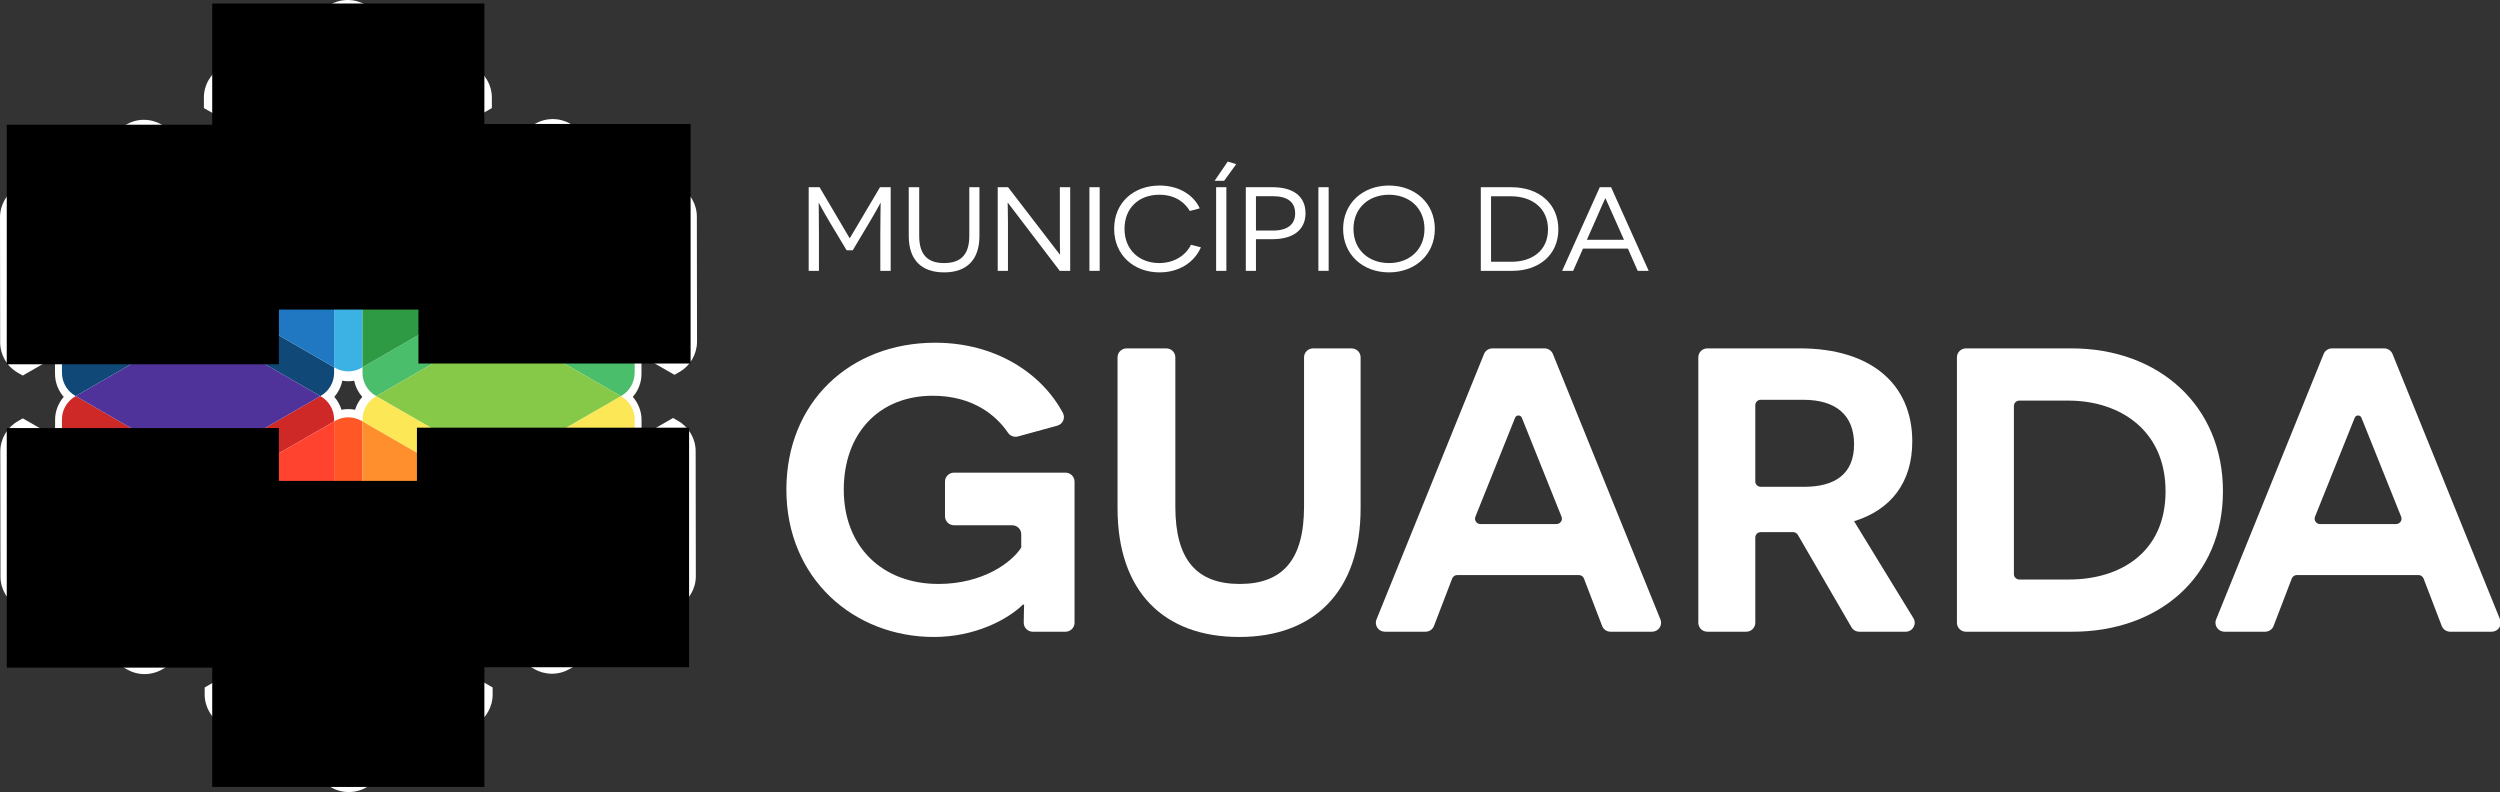
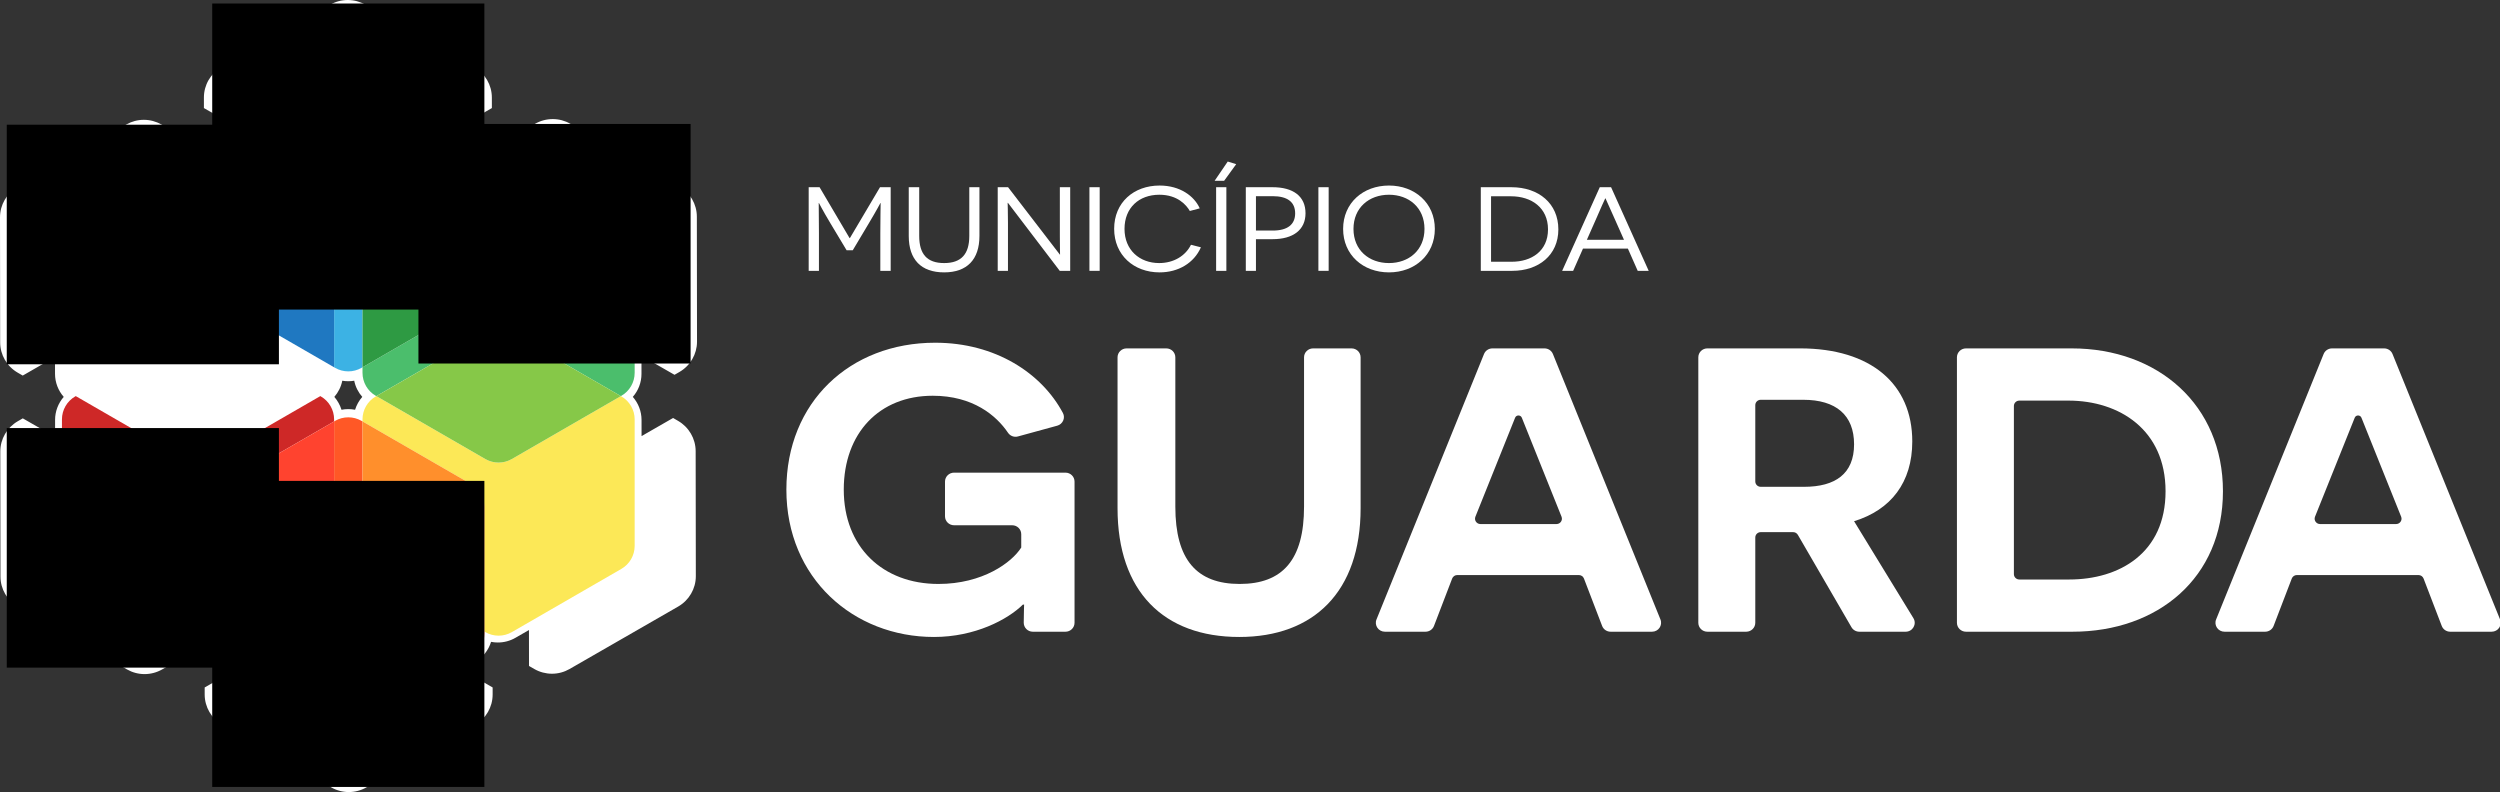
<svg xmlns="http://www.w3.org/2000/svg" viewBox="1116.201 525.247 399.072 126.435">
  <rect x="1116.201" y="525.247" width="399.072" height="126.435" fill="#333333" stroke="none" />
  <defs>
    <clipPath id="clippath0" transform="">
      <path d="M 0 595.28 L 425.2 595.28 L 425.2 0 L 0 0 Z" style="fill: none; clip-rule: nonzero;" />
    </clipPath>
    <clipPath id="clippath1" transform="" style="clip-path: url(#clippath0);">
      <rect x="190.818" y="439.378" width="43.444" height="48.855" style="clip-rule: nonzero;" />
    </clipPath>
    <clipPath id="clippath2" transform="" style="clip-path: url(#clippath0);">
      <rect x="190.818" y="363.175" width="43.444" height="48.855" style="clip-rule: nonzero;" />
    </clipPath>
    <clipPath id="clippath3" transform="" style="clip-path: url(#clippath0);">
      <rect x="223.736" y="430.766" width="43.444" height="38.242" style="clip-rule: nonzero;" />
    </clipPath>
    <clipPath id="clippath4" transform="" style="clip-path: url(#clippath0);">
-       <rect x="223.495" y="382.283" width="43.444" height="38.241" style="clip-rule: nonzero;" />
-     </clipPath>
+       </clipPath>
    <clipPath id="clippath5" transform="" style="clip-path: url(#clippath0);">
      <rect x="158.02" y="430.644" width="43.444" height="38.242" style="clip-rule: nonzero;" />
    </clipPath>
    <clipPath id="clippath6" transform="" style="clip-path: url(#clippath0);">
      <rect x="158.02" y="382.222" width="43.444" height="38.241" style="clip-rule: nonzero;" />
    </clipPath>
  </defs>
  <path d="M 1171.797 590.551 C 1172.165 590.551 1172.532 590.586 1172.881 590.656 C 1173.118 589.9 1173.504 589.198 1174.03 588.602 C 1173.384 587.871 1172.935 586.98 1172.745 586.021 C 1172.428 586.076 1172.11 586.101 1171.792 586.101 C 1171.475 586.101 1171.157 586.076 1170.839 586.021 C 1170.651 586.98 1170.205 587.871 1169.571 588.602 C 1170.088 589.198 1170.477 589.9 1170.715 590.656 C 1171.072 590.586 1171.43 590.551 1171.797 590.551 M 1171.878 651.682 C 1170.895 651.682 1169.921 651.424 1169.076 650.933 L 1151.692 640.952 C 1149.952 639.958 1148.877 638.104 1148.874 636.114 L 1148.874 634.984 L 1153.815 632.146 L 1151.678 630.921 C 1150.426 630.204 1149.522 629.041 1149.111 627.705 C 1148.753 627.774 1148.386 627.809 1148.019 627.809 C 1147.035 627.809 1146.072 627.552 1145.219 627.063 L 1142.931 625.748 L 1142.939 631.615 L 1142.085 632.104 C 1141.232 632.595 1140.259 632.852 1139.275 632.852 C 1138.292 632.852 1137.328 632.595 1136.473 632.104 L 1119.088 622.123 C 1117.357 621.127 1116.279 619.273 1116.276 617.285 L 1116.249 597.32 C 1116.247 595.33 1117.32 593.477 1119.049 592.483 L 1119.84 592.028 L 1124.997 594.99 L 1124.994 592.277 C 1124.992 590.912 1125.498 589.607 1126.375 588.603 C 1125.495 587.599 1124.987 586.296 1124.984 584.928 L 1124.981 582.236 L 1119.831 585.199 L 1119.04 584.742 C 1117.307 583.75 1116.229 581.895 1116.226 579.906 L 1116.201 559.943 C 1116.198 557.954 1117.27 556.099 1119.001 555.105 L 1136.36 545.122 C 1137.213 544.632 1138.177 544.373 1139.16 544.373 C 1140.144 544.373 1141.117 544.632 1141.972 545.122 L 1142.826 545.614 L 1142.834 551.46 L 1145.118 550.144 C 1145.969 549.656 1146.932 549.397 1147.916 549.397 C 1148.234 549.397 1148.561 549.422 1148.871 549.478 C 1149.186 547.92 1150.157 546.541 1151.567 545.731 L 1152.976 544.921 L 1148.752 542.498 L 1148.75 540.815 C 1148.747 538.824 1149.818 536.972 1151.554 535.977 L 1168.912 525.996 C 1169.755 525.506 1170.729 525.247 1171.712 525.247 C 1172.695 525.247 1173.669 525.506 1174.524 525.996 L 1191.898 535.977 C 1193.639 536.972 1194.713 538.824 1194.716 540.815 L 1194.718 542.498 L 1190.501 544.921 L 1191.911 545.731 C 1193.323 546.541 1194.298 547.921 1194.618 549.478 C 1194.935 549.422 1195.252 549.397 1195.571 549.397 C 1196.554 549.397 1197.528 549.656 1198.373 550.144 L 1200.78 551.527 L 1200.771 545.492 L 1201.624 545.004 C 1202.477 544.514 1203.451 544.254 1204.435 544.254 C 1205.418 544.254 1206.39 544.514 1207.236 545.004 L 1224.62 554.983 C 1226.349 555.979 1227.435 557.832 1227.438 559.822 L 1227.464 579.787 C 1227.466 581.776 1226.386 583.631 1224.659 584.624 L 1223.874 585.078 L 1218.597 582.049 L 1218.6 584.928 C 1218.603 586.296 1218.098 587.599 1217.215 588.602 C 1218.101 589.607 1218.608 590.912 1218.61 592.277 L 1218.613 594.86 L 1223.646 591.968 L 1224.43 592.423 C 1226.161 593.417 1227.246 595.271 1227.248 597.26 L 1227.275 617.224 C 1227.278 619.214 1226.196 621.067 1224.469 622.062 L 1207.112 632.045 C 1206.257 632.535 1205.295 632.793 1204.312 632.793 C 1203.329 632.793 1202.354 632.535 1201.5 632.045 L 1200.646 631.552 L 1200.638 625.816 L 1198.474 627.063 C 1197.631 627.552 1196.657 627.809 1195.674 627.809 C 1195.307 627.809 1194.939 627.774 1194.591 627.705 C 1194.177 629.041 1193.272 630.204 1192.033 630.921 L 1189.899 632.146 L 1194.84 634.984 L 1194.84 636.114 C 1194.843 638.104 1193.773 639.957 1192.036 640.952 L 1174.688 650.933 C 1173.835 651.424 1172.861 651.682 1171.878 651.682" style="fill: rgb(255, 255, 255); fill-opacity: 1; fill-rule: nonzero; stroke: none;" id="path-12" />
  <g transform="matrix(1, 0, 0, 1, -463.442, 1048.318)">
    <g style="clip-path: url(#clippath0);" transform="matrix(1, 0, 0, -1, 1422.702, -34.277)">
      <g transform="translate(232.146 467.702)">
        <path d="M 0 0 L -17.489 10.097 C -18.799 10.853 -20.412 10.853 -21.722 10.097 L -39.211 0 C -40.521 -0.756 -41.327 -2.154 -41.327 -3.666 L -41.327 -4.55 L -23.988 -14.561 C -22.678 -15.317 -21.871 -16.715 -21.871 -18.227 L -21.871 -37.538 L -21.722 -37.624 C -20.412 -38.38 -18.799 -38.38 -17.489 -37.624 L -17.34 -37.538 L -17.34 -18.227 C -17.34 -16.715 -16.533 -15.317 -15.223 -14.561 L 2.117 -4.55 L 2.117 -3.666 C 2.117 -2.154 1.31 -0.756 0 0" style="fill: rgb(60, 178, 228); fill-opacity: 1;" />
      </g>
    </g>
    <g style="clip-path: url(#clippath0);" transform="matrix(1, 0, 0, -1, 1422.702, -34.277)">
      <g transform="translate(192.935 440.176)">
-         <path d="M 0 0 C -1.31 0.756 -2.117 2.154 -2.117 3.666 L -2.117 22.977 L -2.266 23.063 C -3.576 23.819 -5.189 23.819 -6.499 23.063 L -23.988 12.966 C -25.298 12.21 -26.104 10.812 -26.104 9.3 L -26.104 -10.895 C -26.104 -12.407 -25.298 -13.805 -23.988 -14.561 L -23.9 -14.611 L -6.499 -4.565 C -5.189 -3.809 -3.576 -3.809 -2.266 -4.565 L 15.135 -14.611 L 15.223 -14.561 C 16.533 -13.805 17.34 -12.407 17.34 -10.895 L 17.34 -10.011 Z" style="fill: rgb(16, 72, 119); fill-opacity: 1;" />
-       </g>
+         </g>
    </g>
    <g style="clip-path: url(#clippath0);" transform="matrix(1, 0, 0, -1, 1422.702, -34.277)">
      <g transform="translate(256.134 453.141)">
        <path d="M 0 0 L -17.489 10.097 C -18.799 10.853 -20.412 10.853 -21.722 10.097 L -21.871 10.011 L -21.871 -9.3 C -21.871 -10.812 -22.678 -12.21 -23.988 -12.966 L -41.327 -22.977 L -41.327 -23.86 C -41.327 -25.373 -40.521 -26.77 -39.211 -27.527 L -39.123 -27.577 L -21.722 -17.531 C -20.412 -16.775 -18.799 -16.775 -17.489 -17.531 L -0.088 -27.577 L 0 -27.527 C 1.31 -26.77 2.117 -25.373 2.117 -23.86 L 2.117 -3.666 C 2.117 -2.154 1.31 -0.756 0 0" style="fill: rgb(75, 190, 108); fill-opacity: 1;" />
      </g>
    </g>
    <g style="clip-path: url(#clippath0);" transform="matrix(1, 0, 0, -1, 1422.702, -34.277)">
      <g transform="translate(256.134 425.513)">
        <path d="M 0 0 L -0.088 0.051 L -17.489 -9.996 C -18.799 -10.752 -20.412 -10.752 -21.722 -9.996 L -39.123 0.051 L -39.211 0 C -40.521 -0.756 -41.327 -2.154 -41.327 -3.666 L -41.327 -3.99 L -23.988 -14.001 C -22.678 -14.757 -21.871 -16.154 -21.871 -17.667 L -21.871 -37.538 L -21.722 -37.624 C -20.412 -38.38 -18.799 -38.38 -17.489 -37.624 L 0 -27.527 C 1.31 -26.77 2.117 -25.373 2.117 -23.86 L 2.117 -3.666 C 2.117 -2.154 1.31 -0.756 0 0" style="fill: rgb(252, 232, 87); fill-opacity: 1;" />
      </g>
    </g>
    <g style="clip-path: url(#clippath0);" transform="matrix(1, 0, 0, -1, 1422.702, -34.277)">
      <g transform="translate(190.818 407.847)">
        <path d="M 0 0 C 0 1.512 0.807 2.91 2.117 3.666 L 19.456 13.677 L 19.456 14.001 C 19.456 15.513 18.649 16.911 17.34 17.667 L 17.252 17.717 L -0.149 7.671 C -1.459 6.915 -3.073 6.915 -4.382 7.671 L -21.783 17.717 L -21.871 17.667 C -23.181 16.911 -23.988 15.513 -23.988 14.001 L -23.988 -6.194 C -23.988 -7.706 -23.181 -9.104 -21.871 -9.86 L -4.382 -19.957 C -3.073 -20.713 -1.459 -20.713 -0.149 -19.957 L 0 -19.871 Z" style="fill: rgb(206, 40, 39); fill-opacity: 1;" />
      </g>
    </g>
    <g style="clip-path: url(#clippath0);" transform="matrix(1, 0, 0, -1, 1422.702, -34.277)">
      <g transform="translate(216.923 397.987)">
        <path d="M 0 0 C -1.31 0.756 -2.117 2.154 -2.117 3.666 L -2.117 23.537 L -2.266 23.623 C -3.576 24.379 -5.189 24.379 -6.499 23.623 L -6.648 23.537 L -6.648 3.666 C -6.648 2.154 -7.455 0.756 -8.765 0 L -26.104 -10.011 L -26.104 -10.335 C -26.104 -11.847 -25.298 -13.244 -23.988 -14.001 L -6.499 -24.098 C -5.189 -24.854 -3.576 -24.854 -2.266 -24.098 L 15.223 -14.001 C 16.533 -13.244 17.34 -11.847 17.34 -10.335 L 17.34 -10.011 Z" style="fill: rgb(255, 88, 38); fill-opacity: 1;" />
      </g>
    </g>
    <g style="clip-path: url(#clippath0);" transform="matrix(1, 0, 0, -1, 1422.702, -34.277)">
      <g transform="translate(232.146 411.513)">
        <path d="M 0 0 L -17.34 10.011 L -17.34 -9.86 C -17.34 -11.372 -16.533 -12.77 -15.223 -13.526 L 2.117 -23.537 L 2.117 -3.666 C 2.117 -2.154 1.31 -0.756 0 0" style="fill: rgb(255, 143, 44); fill-opacity: 1;" />
      </g>
    </g>
    <g style="clip-path: url(#clippath0);" transform="matrix(1, 0, 0, -1, 1422.702, -34.277)">
      <g transform="translate(234.412 435.611)">
        <path d="M 0 0 L -17.401 -10.046 L 0 -20.093 C 1.31 -20.849 2.923 -20.849 4.233 -20.093 L 21.634 -10.046 L 4.233 0 C 2.923 0.756 1.31 0.756 0 0" style="fill: rgb(134, 200, 72); fill-opacity: 1;" />
      </g>
    </g>
    <g style="clip-path: url(#clippath0);" transform="matrix(1, 0, 0, -1, 1422.702, -34.277)">
      <g transform="translate(192.935 411.513)">
        <path d="M 0 0 C -1.31 -0.756 -2.117 -2.154 -2.117 -3.666 L -2.117 -23.537 L 15.223 -13.526 C 16.533 -12.77 17.34 -11.372 17.34 -9.86 L 17.34 10.011 Z" style="fill: rgb(255, 67, 47); fill-opacity: 1;" />
      </g>
    </g>
    <g style="clip-path: url(#clippath0);" transform="matrix(1, 0, 0, -1, 1422.702, -34.277)">
      <g transform="translate(186.436 435.611)">
-         <path d="M 0 0 L -17.401 -10.046 L 0 -20.093 C 1.413 -20.908 2.923 -20.849 4.233 -20.093 L 21.634 -10.046 L 4.233 0 C 2.845 0.795 1.31 0.756 0 0" style="fill: rgb(79, 51, 155); fill-opacity: 1;" />
-       </g>
+         </g>
    </g>
    <g style="clip-path: url(#clippath0);" transform="matrix(1, 0, 0, -1, 1422.702, -34.277)">
      <g transform="translate(208.158 453.141)">
        <path d="M 0 0 L -17.34 10.011 L -17.34 -9.3 C -17.34 -10.907 -16.533 -12.21 -15.223 -12.966 L 2.117 -22.977 L 2.117 -3.666 C 2.117 -2.154 1.31 -0.756 0 0" style="fill: rgb(31, 120, 193); fill-opacity: 1;" />
      </g>
    </g>
    <g style="clip-path: url(#clippath0);" transform="matrix(1, 0, 0, -1, 1422.702, -34.277)">
      <g transform="translate(216.923 453.141)">
        <path d="M 0 0 C -1.31 -0.756 -2.117 -2.154 -2.117 -3.666 L -2.117 -22.977 L 15.223 -12.966 C 16.533 -12.21 17.34 -10.812 17.34 -9.3 L 17.34 10.011 Z" style="fill: rgb(46, 154, 67); fill-opacity: 1;" />
      </g>
    </g>
    <g style="clip-path: url(#clippath1);" transform="matrix(1, 0, 0, -1, 1422.702, -34.277)">
      <g transform="translate(232.146 477.569)">
        <path d="M 0 0 L -17.489 10.097 C -18.799 10.853 -20.412 10.853 -21.722 10.097 L -39.211 0 C -40.521 -0.756 -41.327 -2.154 -41.327 -3.666 L -41.327 -4.55 L -23.988 -14.561 C -22.678 -15.317 -21.871 -16.714 -21.871 -18.227 L -21.871 -37.538 L -21.722 -37.624 C -20.412 -38.38 -18.799 -38.38 -17.489 -37.624 L -17.34 -37.538 L -17.34 -18.227 C -17.34 -16.714 -16.533 -15.317 -15.223 -14.561 L 2.117 -4.55 L 2.117 -3.666 C 2.117 -2.154 1.31 -0.756 0 0" style="fill: rgb(31, 120, 193); fill-opacity: 1;" />
      </g>
    </g>
    <g style="clip-path: url(#clippath2);" transform="matrix(1, 0, 0, -1, 1422.702, -34.277)">
      <g transform="translate(216.923 387.84)">
-         <path d="M 0 0 C -1.31 0.756 -2.117 2.154 -2.117 3.666 L -2.117 23.537 L -2.266 23.623 C -3.576 24.379 -5.189 24.379 -6.499 23.623 L -6.648 23.537 L -6.648 3.666 C -6.648 2.154 -7.455 0.756 -8.765 0 L -26.104 -10.011 L -26.104 -10.335 C -26.104 -11.847 -25.298 -13.245 -23.988 -14.001 L -6.499 -24.098 C -5.189 -24.854 -3.576 -24.854 -2.266 -24.098 L 15.223 -14.001 C 16.533 -13.245 17.34 -11.847 17.34 -10.335 L 17.34 -10.011 Z" style="fill: rgb(206, 40, 39); fill-opacity: 1;" />
-       </g>
+         </g>
    </g>
    <g style="clip-path: url(#clippath3);" transform="matrix(1, 0, 0, -1, 1422.702, -34.277)">
      <g transform="translate(265.063 458.343)">
        <path d="M 0 0 L -17.489 10.097 C -18.799 10.853 -20.412 10.853 -21.722 10.097 L -21.871 10.011 L -21.871 -9.3 C -21.871 -10.812 -22.678 -12.21 -23.988 -12.966 L -41.327 -22.977 L -41.327 -23.86 C -41.327 -25.373 -40.521 -26.77 -39.211 -27.527 L -39.123 -27.577 L -21.722 -17.531 C -20.412 -16.775 -18.799 -16.775 -17.489 -17.531 L -0.088 -27.577 L 0 -27.527 C 1.31 -26.77 2.117 -25.373 2.117 -23.86 L 2.117 -3.666 C 2.117 -2.154 1.31 -0.756 0 0" style="fill: rgb(46, 154, 67); fill-opacity: 1;" />
      </g>
    </g>
    <g style="clip-path: url(#clippath4);" transform="matrix(1, 0, 0, -1, 1422.702, -34.277)">
      <g transform="translate(264.822 420.473)">
        <path d="M 0 0 L -0.088 0.051 L -17.489 -9.996 C -18.799 -10.752 -20.412 -10.752 -21.722 -9.996 L -39.123 0.051 L -39.211 0 C -40.521 -0.756 -41.327 -2.154 -41.327 -3.666 L -41.327 -3.99 L -23.988 -14.001 C -22.678 -14.757 -21.871 -16.154 -21.871 -17.667 L -21.871 -37.538 L -21.722 -37.624 C -20.412 -38.38 -18.799 -38.38 -17.489 -37.624 L 0 -27.527 C 1.31 -26.77 2.117 -25.373 2.117 -23.86 L 2.117 -3.666 C 2.117 -2.154 1.31 -0.756 0 0" style="fill: rgb(255, 173, 71); fill-opacity: 1;" />
      </g>
    </g>
    <g style="clip-path: url(#clippath5);" transform="matrix(1, 0, 0, -1, 1422.702, -34.277)">
      <g transform="translate(184.125 445.256)">
        <path d="M 0 0 C -1.31 0.756 -2.117 2.154 -2.117 3.666 L -2.117 22.977 L -2.266 23.063 C -3.576 23.819 -5.189 23.819 -6.499 23.063 L -23.988 12.966 C -25.298 12.21 -26.104 10.812 -26.104 9.3 L -26.104 -10.895 C -26.104 -12.407 -25.298 -13.805 -23.988 -14.561 L -23.9 -14.611 L -6.499 -4.565 C -5.189 -3.809 -3.576 -3.809 -2.266 -4.565 L 15.135 -14.611 L 15.223 -14.561 C 16.533 -13.805 17.34 -12.407 17.34 -10.895 L 17.34 -10.011 Z" style="fill: rgb(31, 120, 193); fill-opacity: 1;" />
      </g>
    </g>
    <g style="clip-path: url(#clippath6);" transform="matrix(1, 0, 0, -1, 1422.702, -34.277)">
      <g transform="translate(182.008 402.746)">
        <path d="M 0 0 C 0 1.512 0.807 2.91 2.117 3.666 L 19.456 13.677 L 19.456 14.001 C 19.456 15.513 18.649 16.911 17.34 17.667 L 17.252 17.718 L -0.149 7.671 C -1.459 6.915 -3.073 6.915 -4.382 7.671 L -21.783 17.718 L -21.871 17.667 C -23.181 16.911 -23.988 15.513 -23.988 14.001 L -23.988 -6.194 C -23.988 -7.706 -23.181 -9.104 -21.871 -9.86 L -4.382 -19.957 C -3.073 -20.713 -1.459 -20.713 -0.149 -19.957 L 0 -19.871 Z" style="fill: rgb(255, 67, 47); fill-opacity: 1;" />
      </g>
    </g>
  </g>
  <g style="clip-path: url(#clippath0);" transform="matrix(1.674, 0, 0, -1.653, 1022.667, 1170.365)">
    <g transform="translate(154.359 329.267)">
      <path d="M 0 0 C -0.479 0 -0.867 0.394 -0.863 0.873 C -0.854 2.16 -0.827 2.389 -0.827 2.619 L -0.944 2.619 C -2.39 1.173 -5.517 -0.508 -9.426 -0.508 C -17.087 -0.508 -23.497 5.159 -23.497 13.719 C -23.497 22.162 -17.439 27.908 -9.309 27.908 C -3.559 27.908 0.853 24.963 2.874 21.118 C 3.127 20.636 2.857 20.041 2.332 19.896 L -1.415 18.857 C -1.774 18.757 -2.153 18.899 -2.36 19.209 C -3.474 20.875 -5.696 22.787 -9.543 22.787 C -14.624 22.787 -18.025 19.192 -18.025 13.719 C -18.025 8.169 -14.312 4.612 -8.996 4.612 C -4.775 4.612 -2 6.684 -1.101 8.13 L -1.101 9.417 C -1.101 9.893 -1.487 10.28 -1.964 10.28 L -7.507 10.28 C -7.984 10.28 -8.371 10.666 -8.371 11.143 L -8.371 14.498 C -8.371 14.974 -7.984 15.361 -7.507 15.361 L 3.117 15.361 C 3.594 15.361 3.981 14.974 3.981 14.498 L 3.981 0.863 C 3.981 0.386 3.594 0 3.117 0 Z" style="fill-opacity: 1; fill: rgb(255, 255, 255);" />
    </g>
    <g transform="translate(185.619 341.188)">
      <path d="M 0 0 C 0 -8.052 -4.456 -12.429 -11.57 -12.429 C -18.762 -12.429 -23.178 -8.052 -23.178 0 L -23.178 14.576 C -23.178 15.053 -22.792 15.439 -22.315 15.439 L -18.53 15.439 C -18.054 15.439 -17.667 15.053 -17.667 14.576 L -17.667 0.156 C -17.667 -4.964 -15.635 -7.309 -11.531 -7.309 C -7.426 -7.309 -5.394 -4.964 -5.394 0.156 L -5.394 14.576 C -5.394 15.053 -5.007 15.439 -4.531 15.439 L -0.863 15.439 C -0.386 15.439 0 15.053 0 14.576 Z" style="fill-opacity: 1; fill: rgb(255, 255, 255);" />
    </g>
    <g transform="translate(227.906 343.26)">
      <path d="M 0 0 C 2.971 0 4.769 1.251 4.769 4.104 C 4.769 6.919 3.049 8.404 -0.078 8.404 L -4.133 8.404 C -4.419 8.404 -4.651 8.172 -4.651 7.886 L -4.651 0.518 C -4.651 0.232 -4.419 0 -4.133 0 Z M -0.593 -4.638 C -0.686 -4.477 -0.857 -4.377 -1.043 -4.377 L -2.502 -4.377 L -4.133 -4.377 C -4.419 -4.377 -4.651 -4.609 -4.651 -4.895 L -4.651 -13.13 C -4.651 -13.606 -5.038 -13.993 -5.514 -13.993 L -9.221 -13.993 C -9.698 -13.993 -10.084 -13.606 -10.084 -13.13 L -10.084 12.504 C -10.084 12.981 -9.698 13.368 -9.221 13.368 L -0.391 13.368 C 6.371 13.368 10.319 9.928 10.319 4.378 C 10.319 0.43 8.286 -2.228 4.769 -3.322 L 10.426 -12.683 C 10.774 -13.258 10.36 -13.993 9.688 -13.993 L 5.269 -13.993 C 4.96 -13.993 4.674 -13.827 4.52 -13.559 Z" style="fill-opacity: 1; fill: rgb(255, 255, 255);" />
    </g>
    <g transform="translate(253.192 334.309)">
      <path d="M 0 0 C 4.769 0 9.185 2.54 9.185 8.52 C 9.185 14.462 4.769 17.276 -0.078 17.276 L -4.759 17.276 C -5.045 17.276 -5.277 17.044 -5.277 16.758 L -5.277 0.518 C -5.277 0.232 -5.045 0 -4.759 0 Z M 0.235 22.318 C 8.482 22.318 14.658 16.846 14.658 8.52 C 14.658 0.156 8.443 -5.042 0.313 -5.042 L -9.846 -5.042 C -10.323 -5.042 -10.709 -4.656 -10.709 -4.179 L -10.709 21.455 C -10.709 21.932 -10.323 22.318 -9.846 22.318 Z" style="fill-opacity: 1; fill: rgb(255, 255, 255);" />
    </g>
    <g transform="translate(204.298 339.664)">
      <path d="M 0 0 L -7.252 0 C -7.617 0 -7.868 0.369 -7.733 0.709 L -3.947 10.267 C -3.832 10.558 -3.42 10.558 -3.305 10.267 L 0.481 0.709 C 0.616 0.369 0.366 0 0 0 M 9.913 -9.214 L -0.341 16.42 C -0.472 16.748 -0.789 16.963 -1.142 16.963 L -6.11 16.963 C -6.463 16.963 -6.78 16.748 -6.911 16.42 L -17.165 -9.214 C -17.392 -9.781 -16.974 -10.397 -16.363 -10.397 L -12.489 -10.397 C -12.13 -10.397 -11.809 -10.175 -11.682 -9.84 L -9.948 -5.26 C -9.872 -5.058 -9.679 -4.925 -9.464 -4.925 L 2.133 -4.925 C 2.349 -4.925 2.541 -5.058 2.618 -5.26 L 4.352 -9.84 C 4.479 -10.175 4.8 -10.397 5.159 -10.397 L 9.112 -10.397 C 9.722 -10.397 10.14 -9.781 9.913 -9.214" style="fill-opacity: 1; fill: rgb(255, 255, 255);" />
    </g>
    <g transform="translate(284.362 339.664)">
      <path d="M 0 0 L -7.252 0 C -7.617 0 -7.868 0.369 -7.733 0.709 L -3.947 10.267 C -3.832 10.558 -3.42 10.558 -3.305 10.267 L 0.481 0.709 C 0.616 0.369 0.366 0 0 0 M 9.913 -9.214 L -0.341 16.42 C -0.472 16.748 -0.789 16.963 -1.142 16.963 L -6.11 16.963 C -6.463 16.963 -6.78 16.748 -6.911 16.42 L -17.165 -9.214 C -17.392 -9.781 -16.974 -10.397 -16.363 -10.397 L -12.489 -10.397 C -12.13 -10.397 -11.809 -10.175 -11.682 -9.84 L -9.948 -5.26 C -9.872 -5.058 -9.679 -4.925 -9.464 -4.925 L 2.133 -4.925 C 2.349 -4.925 2.541 -5.058 2.618 -5.26 L 4.352 -9.84 C 4.479 -10.175 4.8 -10.397 5.159 -10.397 L 9.112 -10.397 C 9.722 -10.397 10.14 -9.781 9.913 -9.214" style="fill-opacity: 1; fill: rgb(255, 255, 255);" />
    </g>
  </g>
  <g transform="matrix(1.265, 0, 0, 1.197, -1085.786, 1079.683)" style="">
    <path d="M 1851.788 -432.089 C 1851.788 -433.809 1851.828 -436.104 1851.828 -436.12 L 1851.802 -436.12 C 1851.788 -436.104 1851.362 -435.212 1850.348 -433.426 L 1848.308 -429.81 L 1847.535 -429.81 L 1845.508 -433.38 C 1844.468 -435.212 1844.055 -436.104 1844.042 -436.12 L 1844.015 -436.12 C 1844.015 -436.104 1844.042 -433.809 1844.042 -432.089 L 1844.042 -427.07 L 1842.748 -427.07 L 1842.748 -438.222 L 1844.122 -438.222 L 1847.908 -431.436 L 1847.948 -431.436 L 1851.748 -438.222 L 1853.095 -438.222 L 1853.095 -427.07 L 1851.788 -427.07 L 1851.788 -432.089" style="fill-opacity: 1; fill-rule: nonzero; stroke: none; fill: rgb(255, 255, 255);" id="path-1" />
    <path d="M 1864.295 -431.722 C 1864.295 -428.569 1862.722 -426.864 1859.842 -426.864 C 1856.935 -426.864 1855.375 -428.569 1855.375 -431.722 L 1855.375 -438.222 L 1856.695 -438.222 L 1856.695 -431.722 C 1856.695 -429.301 1857.682 -428.106 1859.842 -428.106 C 1862.002 -428.106 1863.015 -429.301 1863.015 -431.722 L 1863.015 -438.222 L 1864.295 -438.222 L 1864.295 -431.722" style="fill-opacity: 1; fill-rule: nonzero; stroke: none; fill: rgb(255, 255, 255);" id="path-2" />
    <path d="M 1867.895 -436.134 L 1867.855 -436.134 C 1867.855 -436.12 1867.895 -434.845 1867.895 -433.458 L 1867.895 -427.07 L 1866.602 -427.07 L 1866.602 -438.222 L 1867.908 -438.222 L 1874.442 -429.237 L 1874.468 -429.237 C 1874.468 -429.253 1874.442 -430.56 1874.442 -431.849 L 1874.442 -438.222 L 1875.748 -438.222 L 1875.748 -427.07 L 1874.428 -427.07 L 1867.895 -436.134" style="fill-opacity: 1; fill-rule: nonzero; stroke: none; fill: rgb(255, 255, 255);" id="path-3" />
    <path d="M 1878.175 -438.222 L 1879.468 -438.222 L 1879.468 -427.07 L 1878.175 -427.07 L 1878.175 -438.222" style="fill-opacity: 1; fill-rule: nonzero; stroke: none; fill: rgb(255, 255, 255);" id="path-4" />
    <path d="M 1892.242 -430.209 C 1891.375 -428.106 1889.388 -426.864 1887.028 -426.864 C 1883.788 -426.864 1881.295 -429.157 1881.295 -432.678 C 1881.295 -436.182 1883.762 -438.445 1887.028 -438.445 C 1889.615 -438.445 1891.402 -437.042 1892.095 -435.402 L 1890.842 -435.052 C 1890.428 -435.816 1889.322 -437.218 1887.002 -437.218 C 1884.415 -437.218 1882.602 -435.465 1882.602 -432.662 C 1882.602 -429.844 1884.508 -428.106 1886.975 -428.106 C 1888.788 -428.106 1890.282 -429.046 1890.988 -430.544 L 1892.242 -430.209" style="fill-opacity: 1; fill-rule: nonzero; stroke: none; fill: rgb(255, 255, 255);" id="path-5" />
    <path d="M 1894.162 -438.222 L 1895.455 -438.222 L 1895.455 -427.07 L 1894.162 -427.07 L 1894.162 -438.222 Z M 1893.975 -439.081 L 1895.628 -441.646 L 1896.695 -441.296 L 1895.175 -439.081 L 1893.975 -439.081" style="fill-opacity: 1; fill-rule: nonzero; stroke: none; fill: rgb(255, 255, 255);" id="path-6" />
    <path d="M 1901.308 -432.44 C 1903.175 -432.44 1904.135 -433.252 1904.135 -434.733 C 1904.135 -436.31 1903.082 -437.026 1901.308 -437.026 L 1899.188 -437.026 L 1899.188 -432.44 L 1901.308 -432.44 Z M 1901.282 -438.222 C 1903.882 -438.222 1905.442 -437.026 1905.442 -434.749 C 1905.442 -432.534 1903.882 -431.292 1901.282 -431.292 L 1899.188 -431.292 L 1899.188 -427.07 L 1897.908 -427.07 L 1897.908 -438.222 L 1901.282 -438.222" style="fill-opacity: 1; fill-rule: nonzero; stroke: none; fill: rgb(255, 255, 255);" id="path-7" />
    <path d="M 1907.068 -438.222 L 1908.362 -438.222 L 1908.362 -427.07 L 1907.068 -427.07 L 1907.068 -438.222" style="fill-opacity: 1; fill-rule: nonzero; stroke: none; fill: rgb(255, 255, 255);" id="path-8" />
    <path d="M 1915.975 -428.106 C 1918.482 -428.106 1920.455 -429.826 1920.455 -432.662 C 1920.455 -435.498 1918.482 -437.218 1915.975 -437.218 C 1913.455 -437.218 1911.495 -435.482 1911.495 -432.662 C 1911.495 -429.826 1913.455 -428.106 1915.975 -428.106 Z M 1915.975 -438.445 C 1919.228 -438.445 1921.762 -436.12 1921.762 -432.662 C 1921.762 -429.189 1919.228 -426.864 1915.975 -426.864 C 1912.708 -426.864 1910.188 -429.189 1910.188 -432.662 C 1910.188 -436.12 1912.708 -438.445 1915.975 -438.445" style="fill-opacity: 1; fill-rule: nonzero; stroke: none; fill: rgb(255, 255, 255);" id="path-9" />
    <path d="M 1931.468 -428.282 C 1933.948 -428.282 1936.042 -429.698 1936.042 -432.598 C 1936.042 -435.482 1933.962 -437.012 1931.375 -437.012 L 1928.855 -437.012 L 1928.855 -428.282 L 1931.468 -428.282 Z M 1931.415 -438.222 C 1934.882 -438.222 1937.348 -436.04 1937.348 -432.598 C 1937.348 -429.157 1934.855 -427.07 1931.535 -427.07 L 1927.562 -427.07 L 1927.562 -438.222 L 1931.415 -438.222" style="fill-opacity: 1; fill-rule: nonzero; stroke: none; fill: rgb(255, 255, 255);" id="path-10" />
    <path d="M 1944.402 -434.128 C 1943.962 -435.148 1943.308 -436.725 1943.295 -436.74 L 1943.268 -436.74 C 1943.242 -436.725 1942.588 -435.148 1942.175 -434.144 L 1940.948 -431.213 L 1945.628 -431.213 L 1944.402 -434.128 Z M 1940.455 -430.033 L 1939.215 -427.07 L 1937.828 -427.07 L 1942.575 -438.222 L 1944.002 -438.222 L 1948.748 -427.07 L 1947.362 -427.07 L 1946.122 -430.033 L 1940.455 -430.033" style="fill-opacity: 1; fill-rule: nonzero; stroke: none; fill: rgb(255, 255, 255);" id="path-11" />
  </g>
</svg>